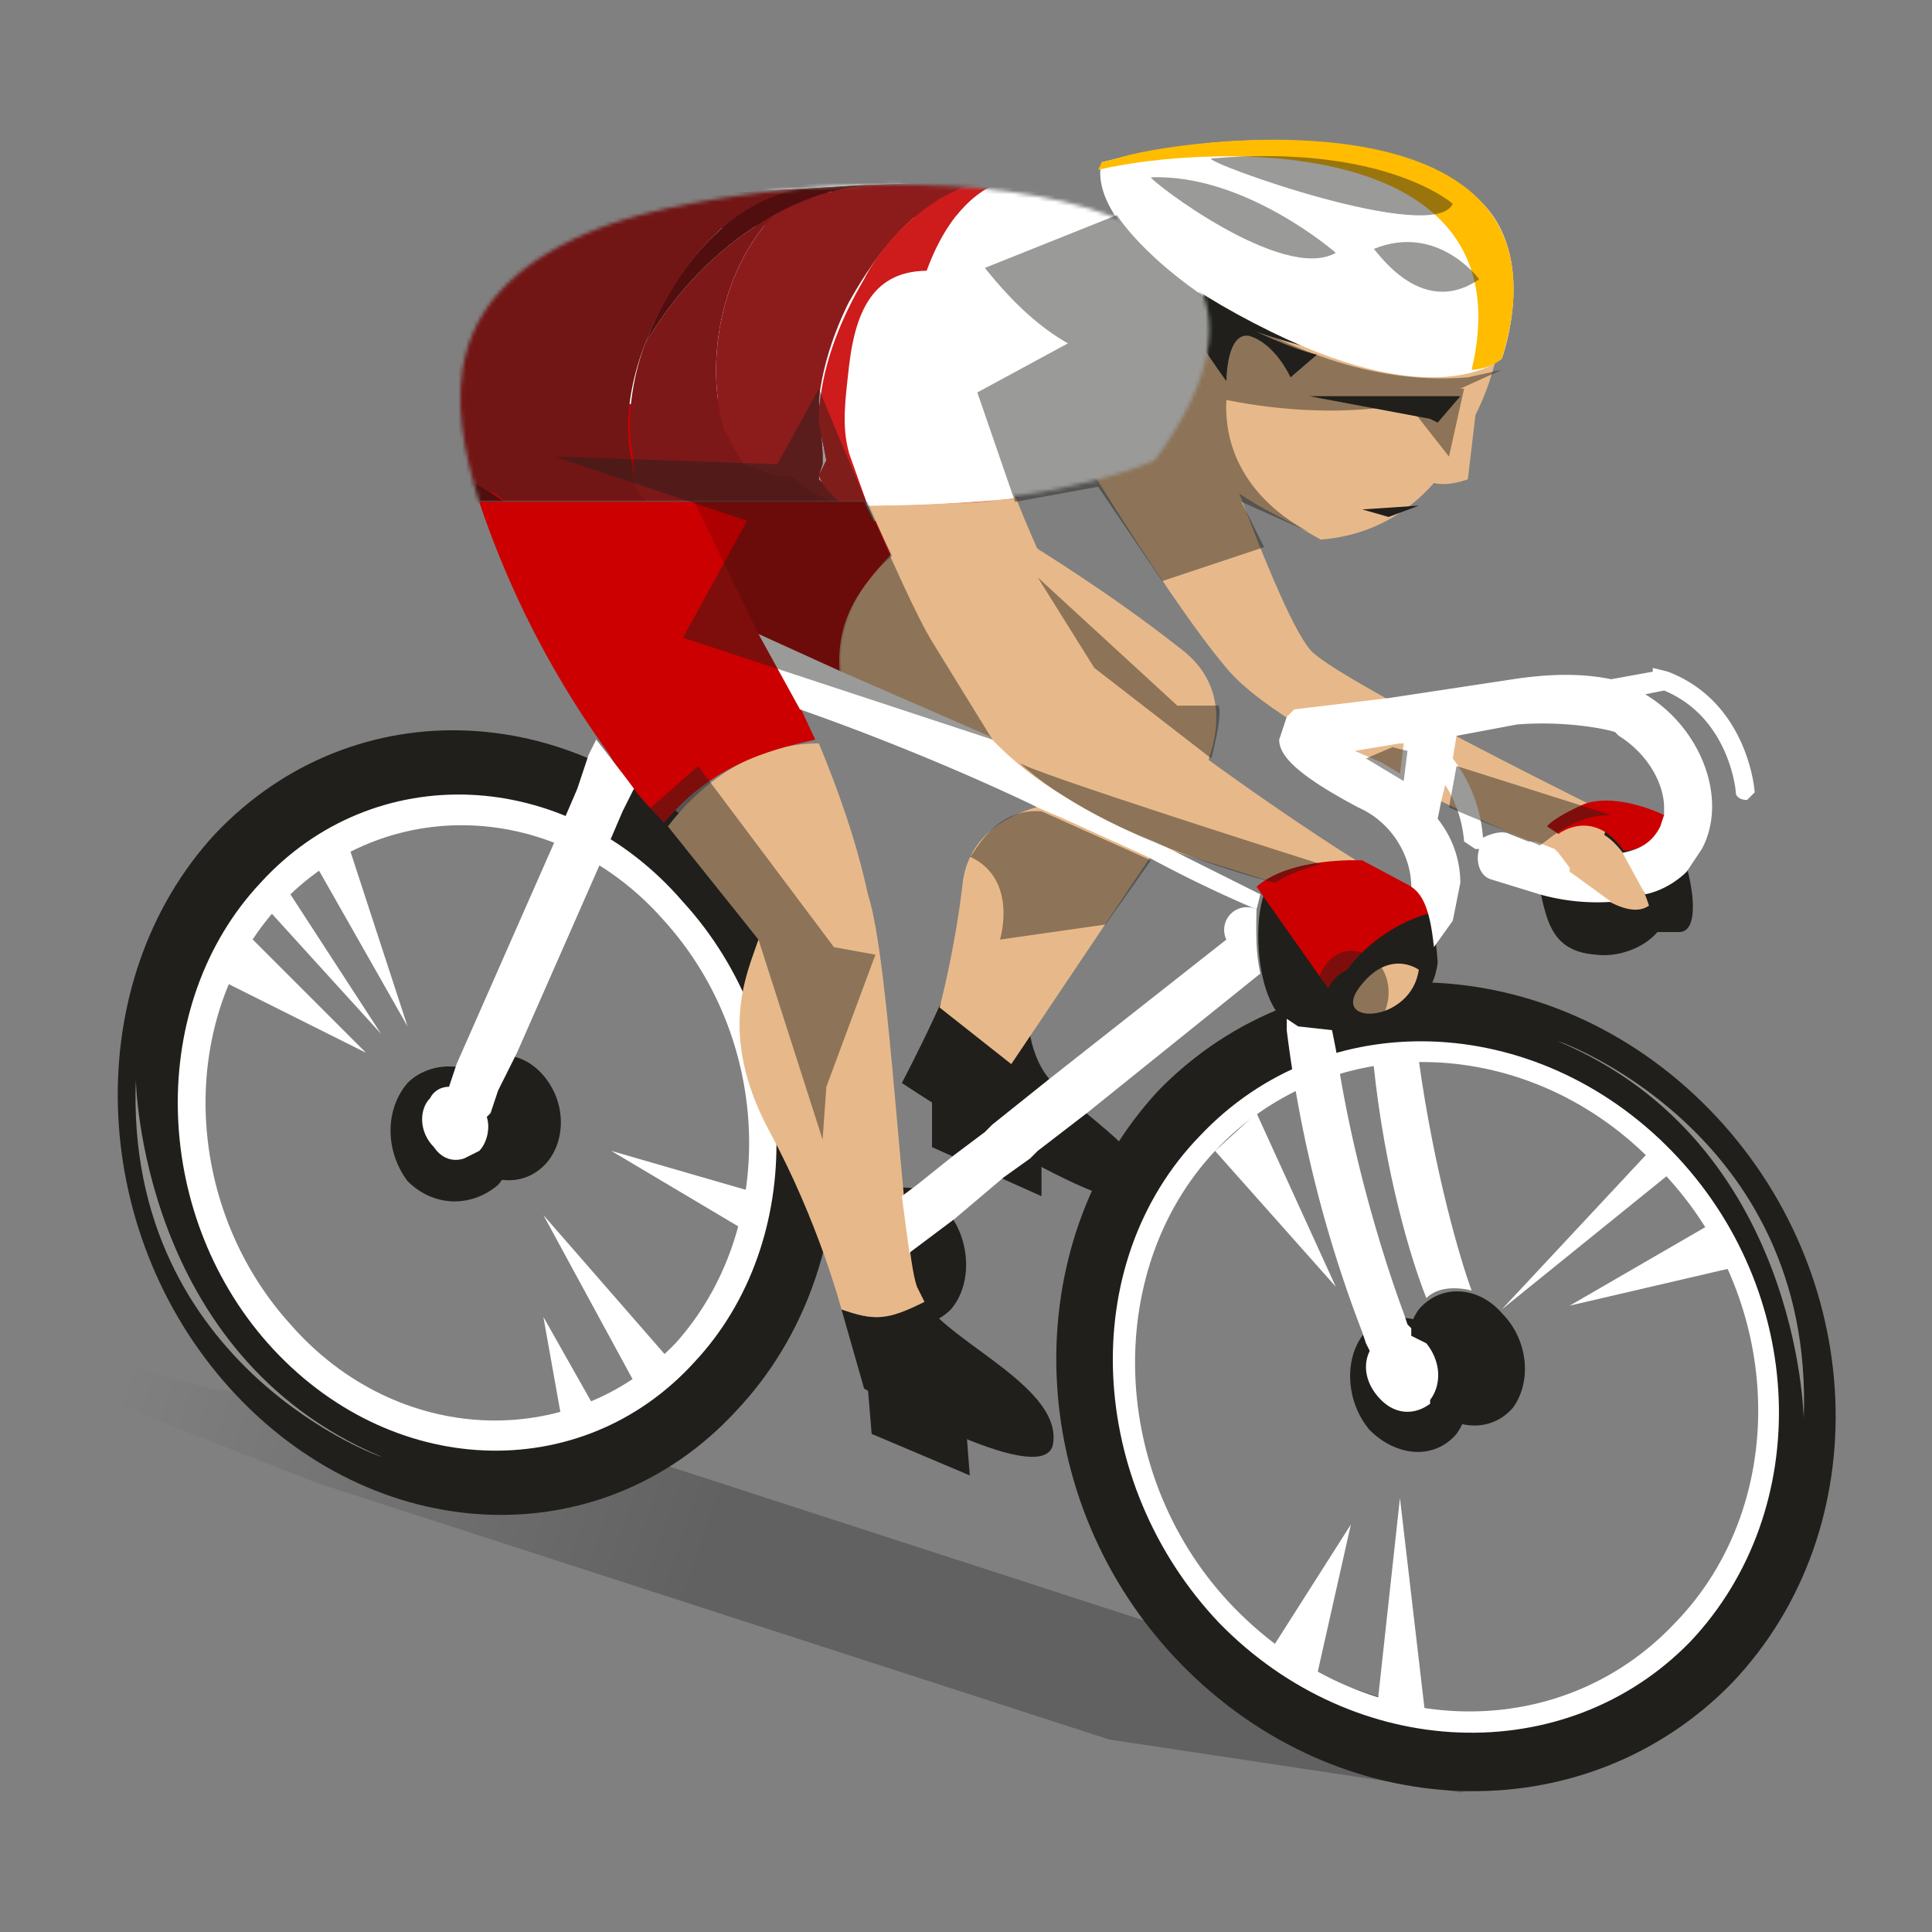
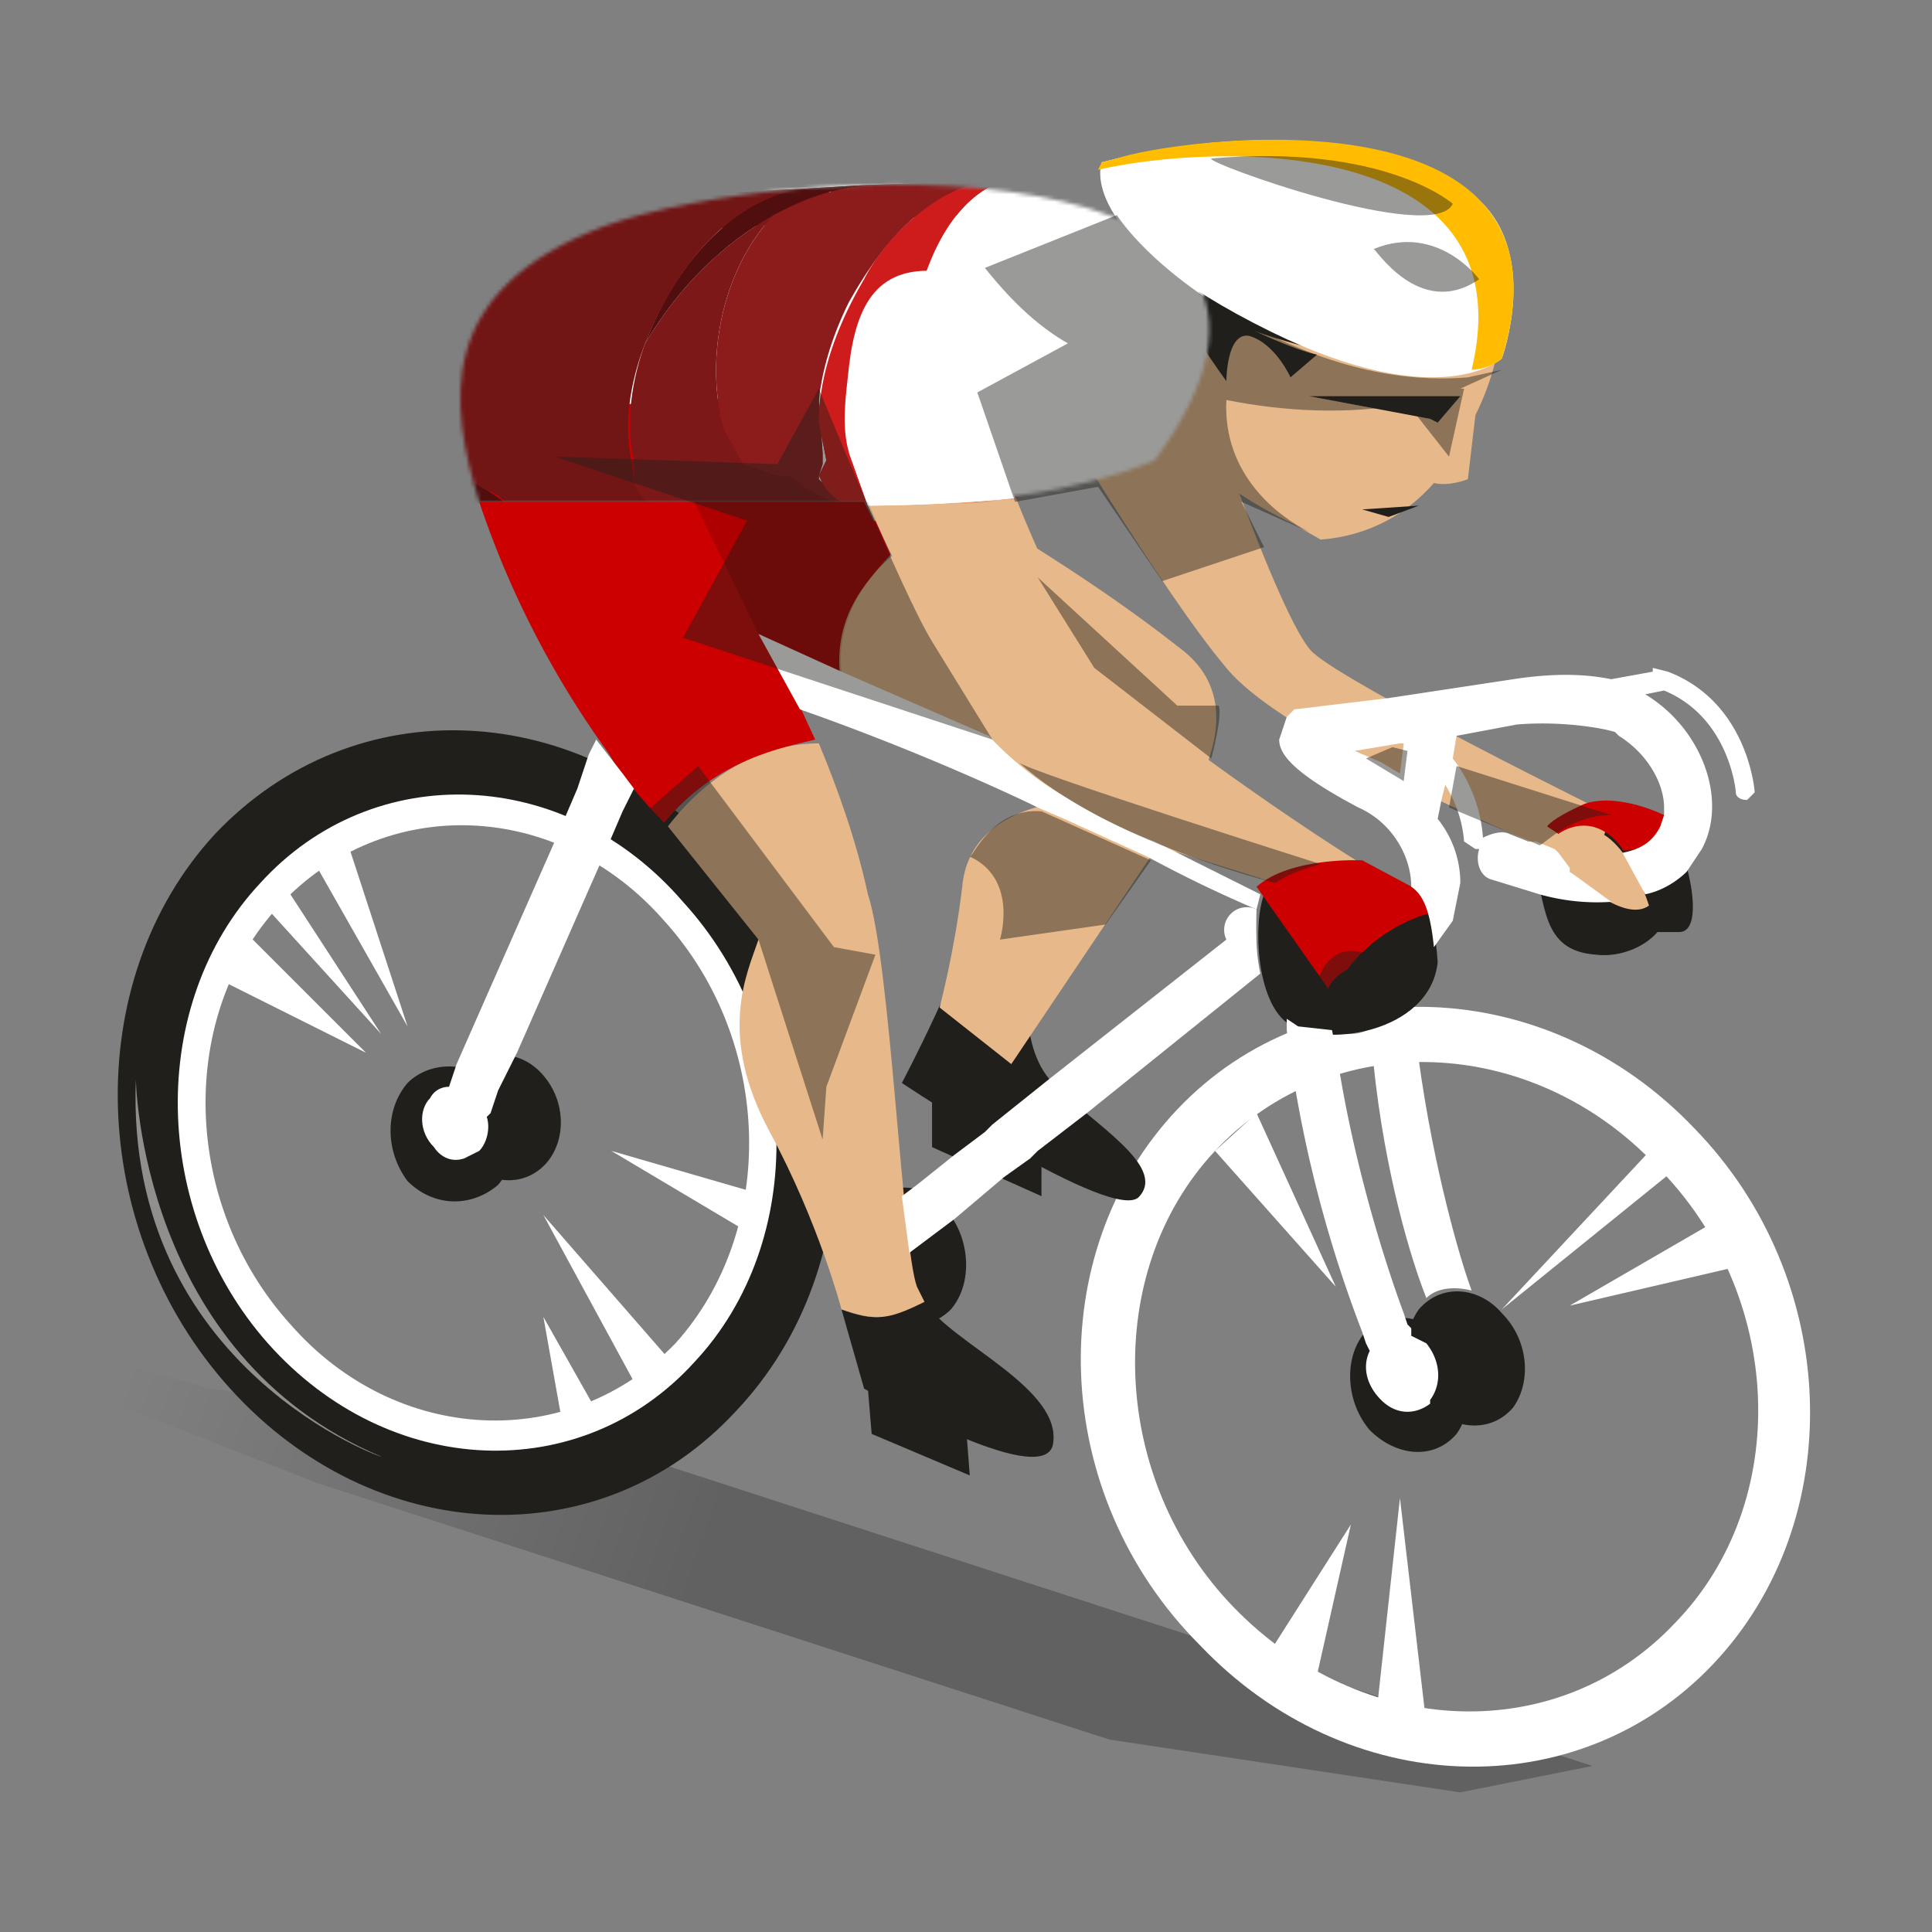
<svg xmlns="http://www.w3.org/2000/svg" fill="none" viewBox="0 0 512 512" width="512" height="512">
  <rect x="0" y="0" width="512" height="512" fill="#808080" stroke="none" />
  <defs>
    <linearGradient id="cycling_paint0_linear_158_11" x1="35.5" x2="189.53" y1="360" y2="413.4" gradientUnits="userSpaceOnUse">
      <stop stop-opacity="0" />
      <stop offset="1" stop-opacity="0.35" />
    </linearGradient>
  </defs>
  <g id="cycling_background">
    <path id="cycling_dropshadow" fill="url(#cycling_paint0_linear_158_11)" d="M0 353v7l84 33 210 68 93 14 35-7-262-85-104-15-56-15z" opacity="0.7" />
    <path id="cycling_Vector" fill="#211F1B" d="M445 247h-9c-16-3-45-22-18-31 7-2 17-3 23 1 5 4 12 30 4 30z" />
    <path id="cycling_Vector_2" fill="white" d="M67 362c-35-39-36-99-3-134s88-33 122 5c35 39 36 99 3 134s-88 33-122-5zm10-11c28 32 74 34 102 5 27-30 26-80-3-112-28-32-74-34-102-4-27 29-26 79 3 111z" />
    <path id="cycling_Vector_3" fill="white" d="M318 436c-40-40-42-104-6-142s98-36 137 5c39 40 41 104 5 142s-97 36-136-5zm9-10c34 35 86 37 117 4 31-32 29-87-5-121-33-35-86-37-117-4-30 32-28 87 5 121z" />
    <path id="cycling_Vector_4" fill="#211F1B" d="M440 239l2 2c-1 8-11 13-19 12-15-1-13-14-17-25" />
    <path id="cycling_Vector_5" fill="#211F1B" d="M231 380l26 11-1-13-26-10 1 12z" />
    <path id="cycling_Vector_6" fill="#211F1B" d="M247 304l29 13v-12l-29-13v12z" />
    <path id="cycling_Vector_7" fill="#211F1B" d="M273 258s-4 20 7 30c10 10 29 21 22 29-6 8-63-30-63-30s17-32 21-50" />
    <path id="cycling_l-leg" d="M258 135c25 15 41 26 55 37 21 16 0 43 0 43l-45 67-19-15s4-15 6-32c2-23 32-23 32-23s-50-25-65-30c-5-19 13-39 36-47z" style="fill:#E7B98A" />
    <path id="cycling_l-arm" d="M427 216s-69-34-79-43c-9-8-33-80-33-80l-39 10s32 54 49 74c17 21 97 53 97 53" style="fill:#E7B98A" />
-     <path id="cycling_Vector_8" fill="#211F1B" d="M313 441c-42-43-44-111-6-152 39-40 104-38 146 5s45 111 6 152c-39 40-104 38-146-5zm10-11c36 37 92 39 125 5 33-35 31-93-5-130s-92-39-125-4c-33 34-30 92 5 129z" />
    <path id="cycling_Vector_9" fill="#211F1B" d="M363 379c-6-7-7-18-2-25 6-7 16-6 23 1 6 7 7 18 2 25-6 7-16 6-23-1z" />
    <path id="cycling_Vector_10" fill="#211F1B" d="M378 372c-6-7-7-18-2-25 6-7 16-6 22 1 7 7 8 18 3 25-6 7-16 6-23-1z" />
    <path id="cycling_Vector_11" fill="#211F1B" d="M230 345c-6-7-6-19 0-26 6-6 15-6 21 2 6 7 7 19 1 26-6 6-16 6-22-2z" />
    <path id="cycling_Vector_12" fill="#211F1B" d="M108 313c-6-8-6-19 0-26 6-6 17-6 23 1 7 8 7 19 1 26-7 6-17 6-24-1z" />
    <path id="cycling_Vector_13" fill="#211F1B" d="M123 307c-6-6-6-17 0-23s15-6 21 1 6 17 1 23c-6 7-16 6-22-1z" />
    <path id="cycling_Vector_14" fill="#211F1B" d="M61 368c-38-42-40-108-4-147 37-39 97-36 135 6s40 108 3 147c-36 39-96 36-134-6zm10-12c32 36 83 38 113 5 30-32 29-87-3-122-31-36-82-38-112-5-30 32-29 87 2 122z" />
    <path id="cycling_Vector_15" fill="#211F1B" d="M356 232c10 6 23-7 25 23-2 19-31 23-40 16-8-6-9-26-6-34l21-5z" />
    <path id="cycling_Vector_16" fill="#211F1B" d="M245 345c7 11 37 23 34 38-3 12-50-15-50-15l-6-21c8 3 12 3 22-2z" />
    <path id="cycling_r-leg" d="M201 249l-24-30c10-13 24-22 40-22 5 12 10 26 13 40 6 18 9 93 13 104l2 4c-10 5-13 5-22 2 0 0-6-23-19-47-14-26-6-42-3-51z" style="fill:#E7B98A" />
    <path id="cycling_Vector_17" fill="#211F1B" d="M394 92s-7 48-42 49c-1 1-52-26-49-56s80-56 91 7z" />
    <path id="cycling_l-hand" d="M437 240s-7-23-19-20c-11 2-2 11-2 11s14 14 21 9z" style="fill:#E7B98A" />
-     <path id="cycling_r-hand" d="M376 257s-8-6-16 5c-7 10 14 9 16-5z" style="fill:#E7B98A" />
    <path id="cycling_r-arm" d="M230 134s3-5 15-12c7-3 20-1 20-1s18 50 33 63c11 10 45 34 63 45-13-1-14 1-23 5l-32-10c-38-15-51-38-51-38l-25-52z" style="fill:#E7B98A" />
    <path id="cycling_Vector_18" fill="#211F1B" d="M347 105l27 5-4 4-23-9z" />
    <path id="cycling_face" fill-rule="evenodd" d="M278 119l32 7s5-10 6-8c5 10 19 17 27 21l7 4c13-1 23-7 30-15 4 1 9-1 9-1l2-17c5-10 6-18 6-18-37 13-85-13-85-13s-17 0-26 12-8 28-8 28z" clip-rule="evenodd" style="fill:#E7B98A" />
    <path id="cycling_Vector_19" fill="#211F1B" d="M381 112l-2-1-32-6h40" />
    <path id="cycling_Vector_20" fill="#211F1B" d="M376 134l-15 1 7 2 8-3z" />
    <path id="cycling_Vector_21" fill="#211F1B" d="M349 94l-7 6s-4-9-11-11c-6-1-6 12-6 12s-14-19-14-25c-1 0 25 15 38 18z" />
    <path id="cycling_Vector_22" fill="white" d="M440 302l-42 45 47-38" />
    <path id="cycling_Vector_23" fill="white" d="M454 324l-38 22 43-10" />
    <path id="cycling_Vector_24" fill="white" d="M378 457l-7-60-6 55" />
    <path id="cycling_Vector_25" fill="white" d="M349 444l9-40-21 33" />
    <path id="cycling_Vector_26" fill="white" d="M322 305l32 36-21-46" />
    <path id="cycling_Vector_27" fill="white" d="M92 223l16 49-25-44" />
    <path id="cycling_Vector_28" fill="white" d="M75 234l26 40-30-33" />
    <path id="cycling_Vector_29" fill="white" d="M66 248l31 31-38-19" />
    <path id="cycling_Vector_30" fill="white" d="M178 361l-34-39 25 46" />
    <path id="cycling_Vector_31" fill="white" d="M157 372l-13-23 5 28" />
    <path id="cycling_Vector_32" fill="white" d="M199 327l-37-22 38 11" />
    <path id="cycling_Vector_33" fill="white" d="M478 376s-1-73-65-100c-2-1 68 23 65 100z" opacity="0.5" />
    <path id="cycling_Vector_34" fill="white" d="M36 286s1 73 65 100c2 1-68-23-65-100z" opacity="0.5" />
  </g>
  <g id="tour-de-france-2022_4325">
    <g id="tour-de-france-2022_4092">
      <g id="tour-de-france-2022_shirt_design_5">
        <mask id="tour-de-france-2022_mask4_802_20211" style="mask-type:alpha" width="200" height="87" x="121" y="48" maskUnits="userSpaceOnUse">
          <g id="tour-de-france-2022_shirt_5">
            <path id="tour-de-france-2022_shirt_base_7" fill="white" d="M160 60c49-18 209-24 146 62 0 0-24 11-61 11 3 1-4-1 0 0H127c-8-26-12-56 33-73z" />
          </g>
        </mask>
        <g mask="url(#tour-de-france-2022_mask4_802_20211)">
          <g id="tour-de-france-2022_Group_36">
            <g id="tour-de-france-2022_Group_37">
              <g id="tour-de-france-2022_Group_38">
                <g id="tour-de-france-2022_Group_39">
                  <g id="tour-de-france-2022_Group_40">
                    <path id="tour-de-france-2022_Vector_118" fill="#CC0000" d="M146 52c-20 2-39 29-41 58l167-8c0 4 0 9 2 14l63-3 1 2 2 4c3 5 8 8 13 8l-116 6-59 3-35 1-20 1c-29-3-20-57 6-78 8-7 15-7 17-8z" />
                    <path id="tour-de-france-2022_Vector_119" fill="white" d="M313 44l-167 8c-20 2-39 29-41 58l167-8c2-29 21-56 41-58" />
                    <path id="tour-de-france-2022_Vector_120" fill="#CC0000" d="M377 41c-8 0-16 5-23 13-15 16-22 42-17 59l-63 3c-2-5-2-10-2-14 2-29 21-56 41-58l64-3z" />
                  </g>
                </g>
              </g>
            </g>
            <g id="tour-de-france-2022_Frame" clip-path="url(#tour-de-france-2022_clip0_802_20211)">
              <g id="tour-de-france-2022_Group_41">
                <g id="tour-de-france-2022_Group_42">
                  <g id="tour-de-france-2022_Group_43">
                    <g id="tour-de-france-2022_Group_44">
                      <g id="tour-de-france-2022_Group_45">
                        <path id="tour-de-france-2022_Vector_121" fill="white" d="M377 51l-95 5c-2-3-4-9-12-9l91-4c7 0 12 3 16 8zm-96 5h-1l-3-4c-4-3-9-5-14-4 4 0 11 0 18 8z" />
                        <path id="tour-de-france-2022_Vector_122" fill="#8C1C1C" d="M280 56l-3-4c-4-3-9-4-14-4l-33 1c7 0 16 1 25 8l25-1z" />
                        <path id="tour-de-france-2022_Vector_123" fill="#CE1B1B" d="M282 56c-2-3-4-9-12-9l-7 1c4 0 11 0 18 8h1" />
                        <g id="tour-de-france-2022_Group_46">
                          <path id="tour-de-france-2022_Vector_124" fill="#510E0E" d="M255 57c-4-3-11-8-25-8l-17 1c4 0 12 0 18 8l24-1z" />
                          <path id="tour-de-france-2022_Vector_125" fill="#510E0E" d="M165 62c-1-3-4-9-12-9l-25 1a16 16 0 0116 9l21-1z" />
                        </g>
                        <path id="tour-de-france-2022_Vector_126" fill="#721515" d="M231 58c-2-2-7-8-18-8l-60 3c3 0 8 0 12 9l66-4z" />
                      </g>
                    </g>
                  </g>
                  <g id="tour-de-france-2022_Group_47">
                    <g id="tour-de-france-2022_Group_48">
                      <g id="tour-de-france-2022_Group_49">
                        <path id="tour-de-france-2022_Vector_127" fill="white" d="M361 43l-91 4c-30 4-35 65-24 74 3 2 8 1 11 4s8 7 17 7l64-3c-5 0-10-3-13-8l-2-4c-7-17 0-44 16-61 7-8 15-13 22-13zm-98 5c-21 2-34 25-38 32-4 8-7 17-8 26l1 14v3l-1 3v1l4 4a14 14 0 00-4-5l2-4-2-10c0-8 2-21 12-38 5-10 19-25 34-26z" />
                        <path id="tour-de-france-2022_Vector_128" fill="#7C1818" d="M229 135c-6-1-11-3-16-6-3-3-3-3-7-3l-9-3-5-9c-5-16-2-41 13-57-5 3-21 12-34 34-2 5-6 19-3 31v6a15 15 0 0013 9l48-2z" />
                        <path id="tour-de-france-2022_Vector_129" fill="#8C1C1C" d="M263 48c-21 2-34 25-38 32-4 8-7 17-8 26l1 14v3l-1 3v1l4 4 8 4c-6-1-11-3-16-6-3-3-3-3-7-3l-9-3-5-9c-5-16-2-41 13-57 10-5 16-7 25-8l33-1z" />
                        <path id="tour-de-france-2022_Vector_130" fill="#CE1B1B" d="M270 47c-30 4-35 65-24 74l8 3 7 4c3 3 8 4 13 4l-23 2-22 1a14 14 0 01-12-9l2-4-2-10c0-8 2-21 12-38 5-10 19-25 34-26l7-1z" />
                        <g id="tour-de-france-2022_Group_50">
                          <path id="tour-de-france-2022_Vector_131" fill="#510E0E" d="M230 49c-9 1-16 3-25 8-5 3-21 12-34 34 9-24 26-39 42-41l17-1z" />
                          <path id="tour-de-france-2022_Vector_132" fill="#510E0E" d="M153 53c-31 4-40 63-30 74l3 1c7 4 13 10 21 11l-23 1-19 1c-5-1-10-3-13-9l-3-4c-6-16 1-44 17-61 7-8 15-12 22-13l25-1z" />
                        </g>
                        <path id="tour-de-france-2022_Vector_133" fill="#721515" d="M213 50c-17 2-33 18-42 41-2 5-6 17-4 29l1 8a15 15 0 0013 9l-34 2-8-2c-4-2-6-6-10-7l-5-3s-4-4-5-16c-1-16 6-39 21-52 3-2 8-5 13-6l60-3z" />
                      </g>
                    </g>
                  </g>
                </g>
              </g>
            </g>
          </g>
        </g>
      </g>
      <g id="tour-de-france-2022_cycling_512x512_7">
        <g id="tour-de-france-2022_sleve_13">
          <g id="tour-de-france-2022_sleve_14">
            <path id="tour-de-france-2022_sleve_base_7" fill="white" d="M225 120l5 14s20 0 39-2l-6-17c-6-15-6-41-13-43-17-2-23 8-25 25-1 9-2 16 0 23z" />
            <path id="tour-de-france-2022_wide_border_13" fill="white" d="M225 120l5 14s20 0 39-2l-6-17c-9 0-36-1-38 5z" />
          </g>
        </g>
        <g id="tour-de-france-2022_gloves_7">
          <path id="tour-de-france-2022_Vector_134" fill="#CC0000" d="M441 216s-12-6-21-3c-9 4-10 6-10 6l3 2s9-7 17 4c-1 1 9 1 11-9z" />
          <path id="tour-de-france-2022_Vector_135" fill="#CC0000" d="M352 262l-19-27c9-8 28-7 28-7l15 8 3 6c-8 2-17 8-22 15-4 2-5 5-5 5z" />
        </g>
        <g id="tour-de-france-2022_trousers_7">
          <path id="tour-de-france-2022_trousers_base_7" fill="#CC0000" d="M193 133h36l7 14c-10 9-16 21-13 35l-19-11 12 25c-16 1-30 10-40 22a247 247 0 01-49-85h66z" />
          <g id="tour-de-france-2022_wide_border_14">
            <path id="tour-de-france-2022_Vector_136" fill="#CC0000" d="M213 177l10 5c-3-18 6-27 13-35l-4-9s-15 6-19 39z" />
            <path id="tour-de-france-2022_Vector_137" fill="#CC0000" d="M205 172l11 24c-8 2-26 5-40 22-5-5-12-13-15-19 23-26 44-27 44-27z" />
          </g>
        </g>
        <g id="tour-de-france-2022_helmet_7">
          <path id="tour-de-france-2022_helmet_base_7" fill="white" d="M398 95s10-27-6-42c-14-14-54-22-100-10 0 0-8 19 45 45 45 22 61 7 61 7z" />
          <path id="tour-de-france-2022_helmet_stripe_7" fill="#FFBC00" d="M296 42l-4 1-1 2c30-7 114-10 99 53 2 0 6-1 8-3 23-74-88-58-102-53z" />
        </g>
        <g id="tour-de-france-2022_bike_7">
          <path id="tour-de-france-2022_Vector_138" fill="white" d="M364 282l12-1c4 29 11 53 14 61-4-1-9-1-12 2-4-10-11-33-14-62z" />
          <path id="tour-de-france-2022_Vector_139" fill="white" d="M262 195a89 89 0 0020 16 134 134 0 0024 12l26 13 2 1-1 4a337 337 0 01-29-14l-22-10-7-3-2-1c-19-9-41-18-61-25l-11-20 22 10 39 17z" />
          <path id="tour-de-france-2022_Vector_140" fill="white" d="M353 273l1 5 1 6c5 30 14 56 17 64l1 3 1 1v2l4 2c4 5 4 11 1 15v1c-4 3-9 3-13-1s-5-9-3-13l-1-2-1-3a337 337 0 01-20-80v-3l3 2 9 1z" />
          <path id="tour-de-france-2022_Vector_141" fill="white" d="M253 306l8-6 2-2 15-12 47-37a6 6 0 018-8 135 135 0 000 9 49 49 0 001 8l-46 37-13 10-2 2-7 5-13 11-12 9-2-15 4-3 10-8z" />
          <path id="tour-de-france-2022_Vector_142" fill="white" d="M342 189l1-1 25-3 33-5c13-2 21-1 26 0l11-2v-1l4 1c21 8 23 31 23 32l-2 2c-2 0-3-1-3-2s-2-20-19-27l-5 1c15 9 22 28 15 41l-4 6c-2 2-6 5-11 6l-6-11c5-1 8-3 10-7l1-3v-2c0-6-4-14-12-19l-1-1c-3-1-14-3-26-2l-16 3-1 6a39 39 0 018 21c2-1 5-2 7-1l5 2h2l5 2 1 1 3 4v1l11 8a56 56 0 01-19-2l-13-4c-3-1-4-5-3-8h-1l-3-2a33 33 0 00-5-15l-1 4-1 5c4 5 6 11 6 17l-2 10-5 7c-1-10-3-14-6-16 0-8-5-17-14-21-17-9-21-14-21-18l2-6 1-1zm30 8h-1l-12 2 7 3 5 3 1-8z" />
          <path id="tour-de-france-2022_Vector_143" fill="white" d="M114 291c1-2 3-3 5-3l2-6 26-59 3-7 3-7 3-9 2-4 7 9 3 4-3 6-3 7-3 7-22 50-5 10-2 6-1 1c1 3 0 7-2 9l-4 2c-3 1-6 0-8-3-4-4-4-10-1-13z" />
        </g>
      </g>
    </g>
  </g>
  <g id="cycling_overlay">
    <path id="cycling_Vector_46" fill="#211F1B" d="M291 64v-1 1z" opacity="0.45" />
-     <path id="cycling_Vector_47" fill="#211F1B" d="M347 141l6 3-6-3z" opacity="0.45" />
    <path id="cycling_Vector_48" fill="#211F1B" d="M305 228l-12 17-28 4s5-16-8-22c1 0 6-13 19-12" opacity="0.45" />
    <path id="cycling_Vector_49" fill="#211F1B" d="M185 203l36 48 11 2-13 35-1 14-17-53-33-31 17-15z" opacity="0.45" />
    <path id="cycling_Vector_50" fill="#211F1B" d="M275 153l37 34h11c1 3-2 14-2 14l-31-24-15-24z" opacity="0.45" />
    <path id="cycling_Vector_51" fill="#211F1B" d="M373 199l-1 8-10-6 7-3 4 1z" opacity="0.45" />
    <path id="cycling_Vector_52" fill="#211F1B" d="M427 216c-11 0-18 8-19 8l-24-10 2-11 41 13z" opacity="0.45" />
    <path id="cycling_Vector_53" fill="#211F1B" d="M385 54s-18-16-64-12c-2 1 59 23 64 12z" opacity="0.45" />
-     <path id="cycling_Vector_54" fill="#211F1B" d="M354 67s-24-21-49-20c0 1 35 28 49 20z" opacity="0.45" />
    <path id="cycling_Vector_55" fill="#211F1B" d="M392 74s-11-15-28-8c0-1 12 19 28 8z" opacity="0.45" />
    <path id="cycling_Vector_56" fill="#211F1B" d="M147 121l59 2 11-20s22 54 30 67l16 26-82-27 17-31-51-17z" opacity="0.45" />
    <path id="cycling_Vector_1" fill="black" fill-opacity="0.15" d="M223 178l-22-10-17-35h46l6 14s-15 13-13 31z" />
    <path id="cycling_Vector_57" fill="#211F1B" d="M368 263c0 6-4 11-10 11-5 0-9-5-9-11s4-11 9-11c6 0 10 5 10 11z" opacity="0.45" />
    <path id="cycling_Vector_58" fill="#211F1B" d="M350 229s-8 2-12 5c0 0-45-11-68-32 1 2 80 27 80 27z" opacity="0.45" />
    <path id="cycling_Vector_59" fill="#211F1B" d="M283 91c-7-4-14-10-22-20l35-14s9 15 37 30c25 13 44 14 56 13l9-2-11 5h1l-4 18-11-14c-16 3-33 2-48-1-1 20 14 31 22 35l-18-8 6 12-27 9-17-25-22 4-10-29 24-13z" opacity="0.45" />
  </g>
</svg>